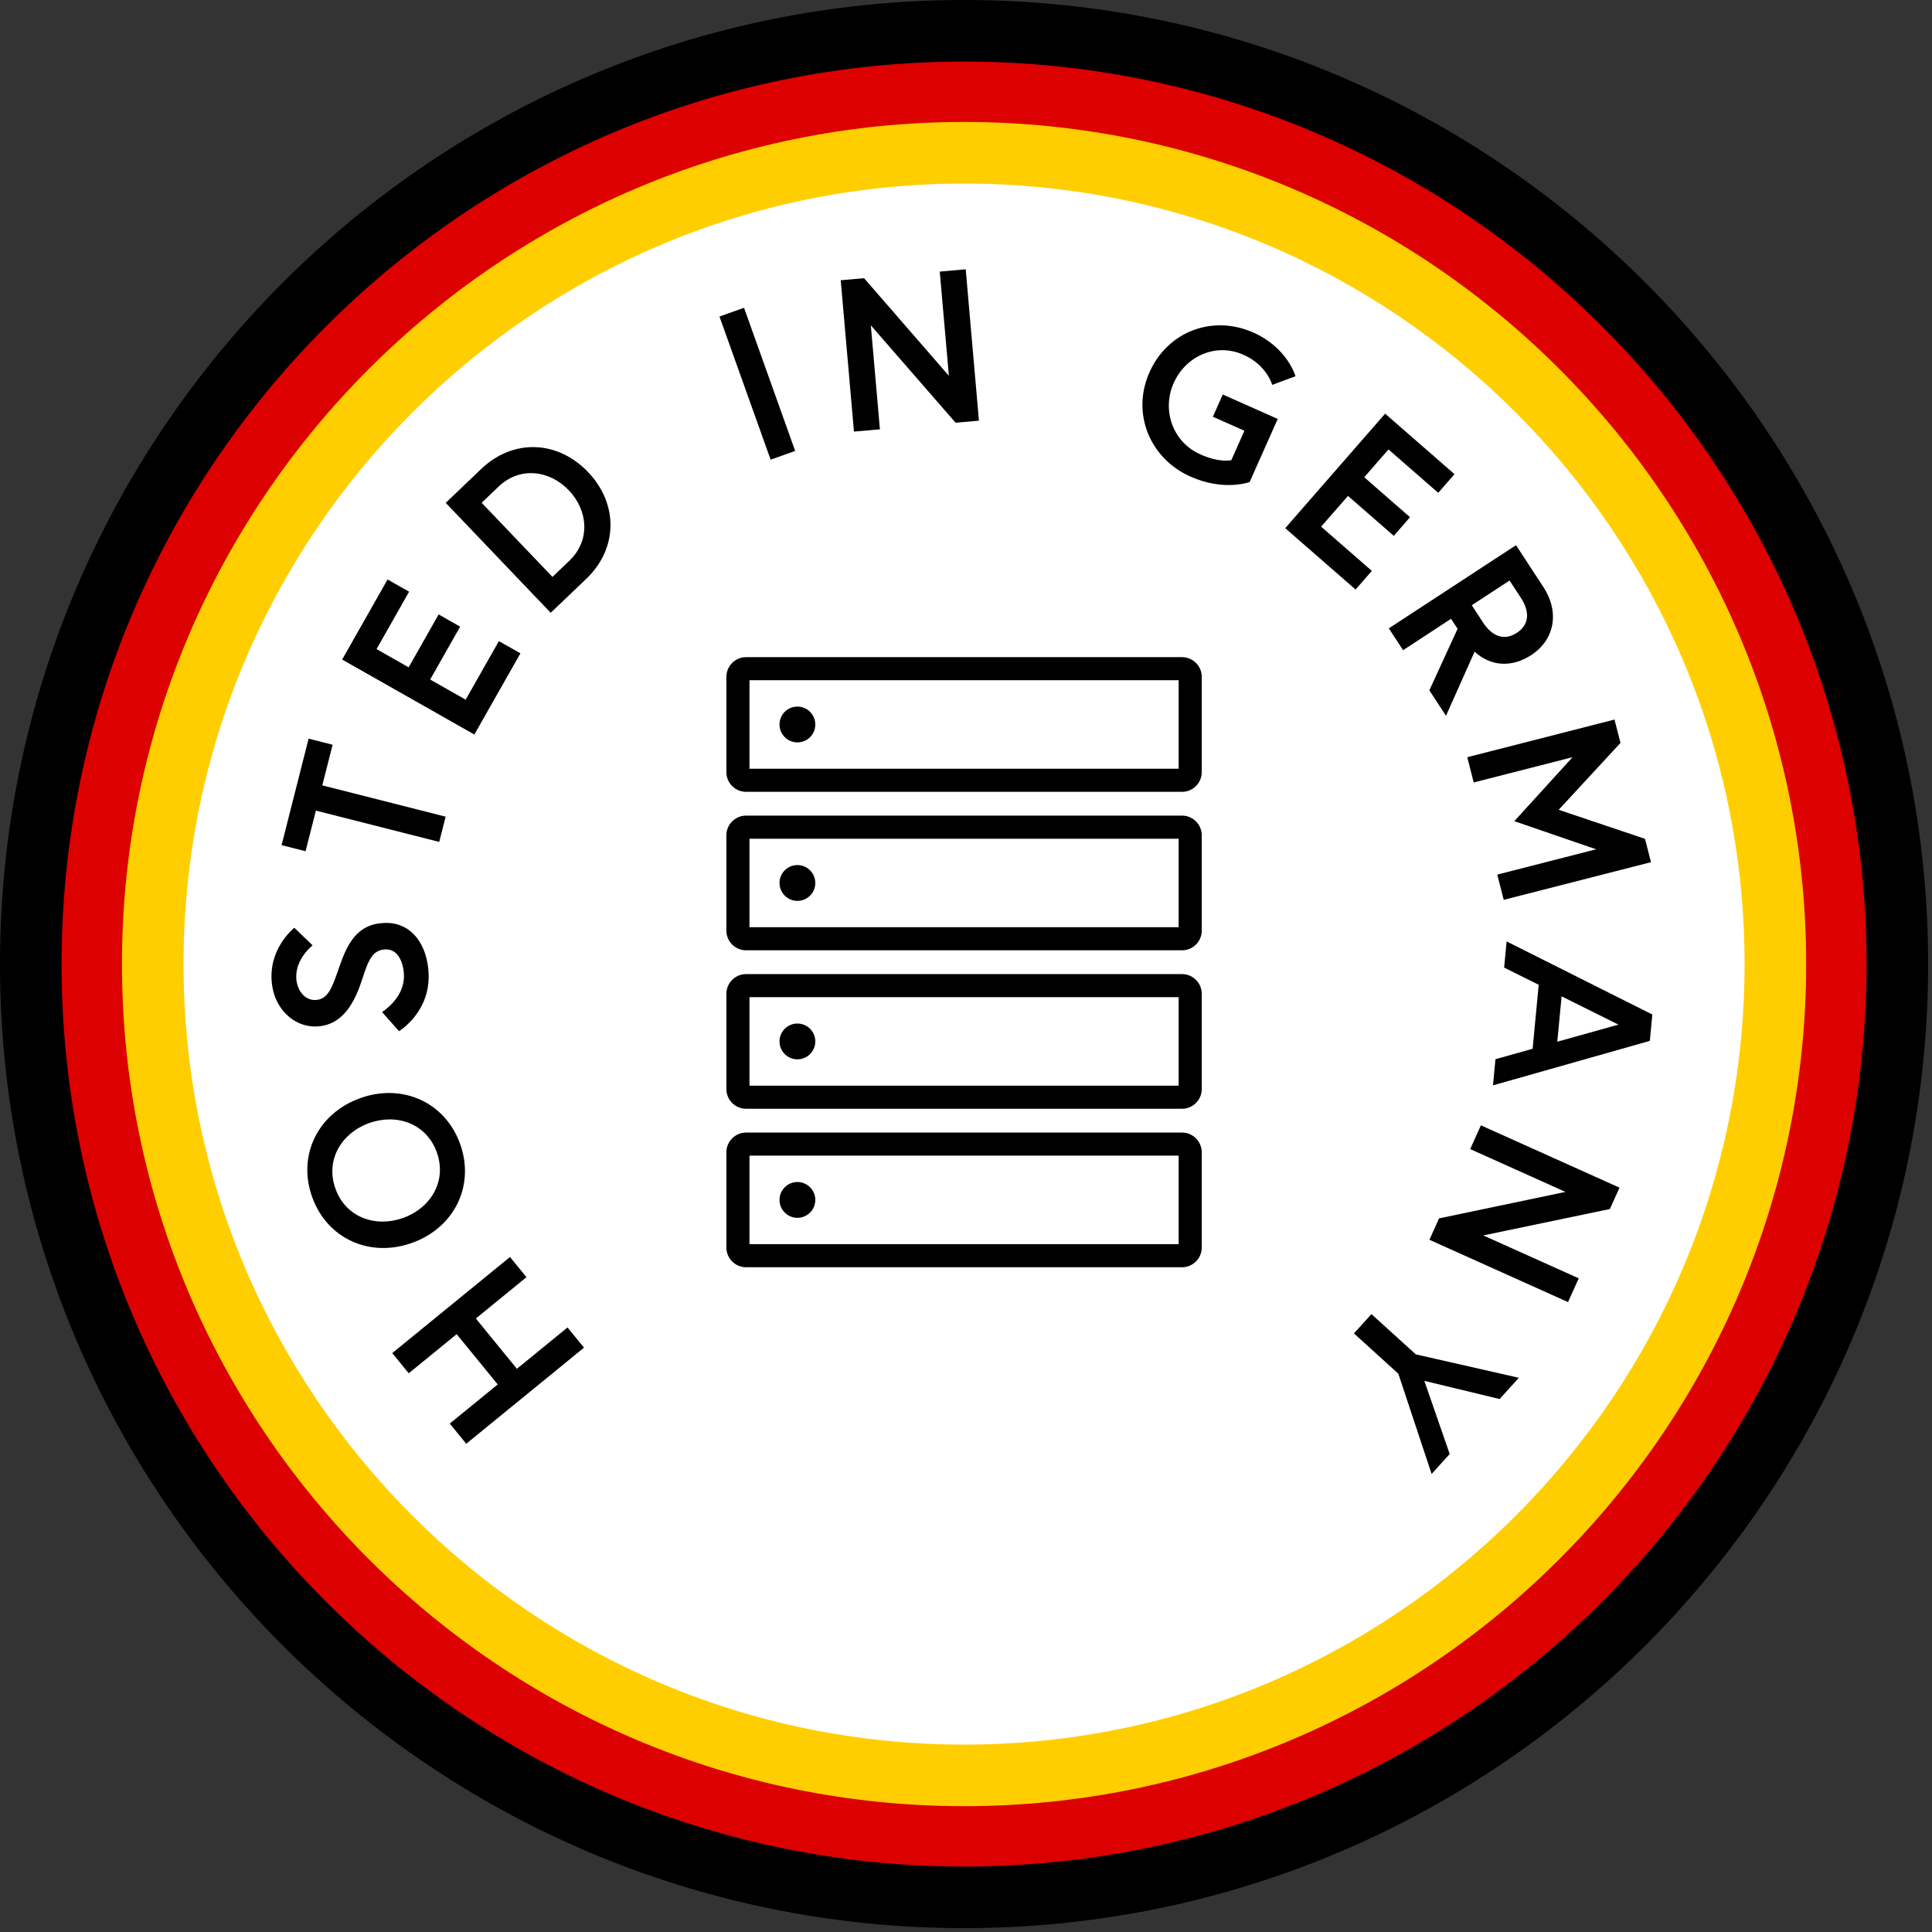
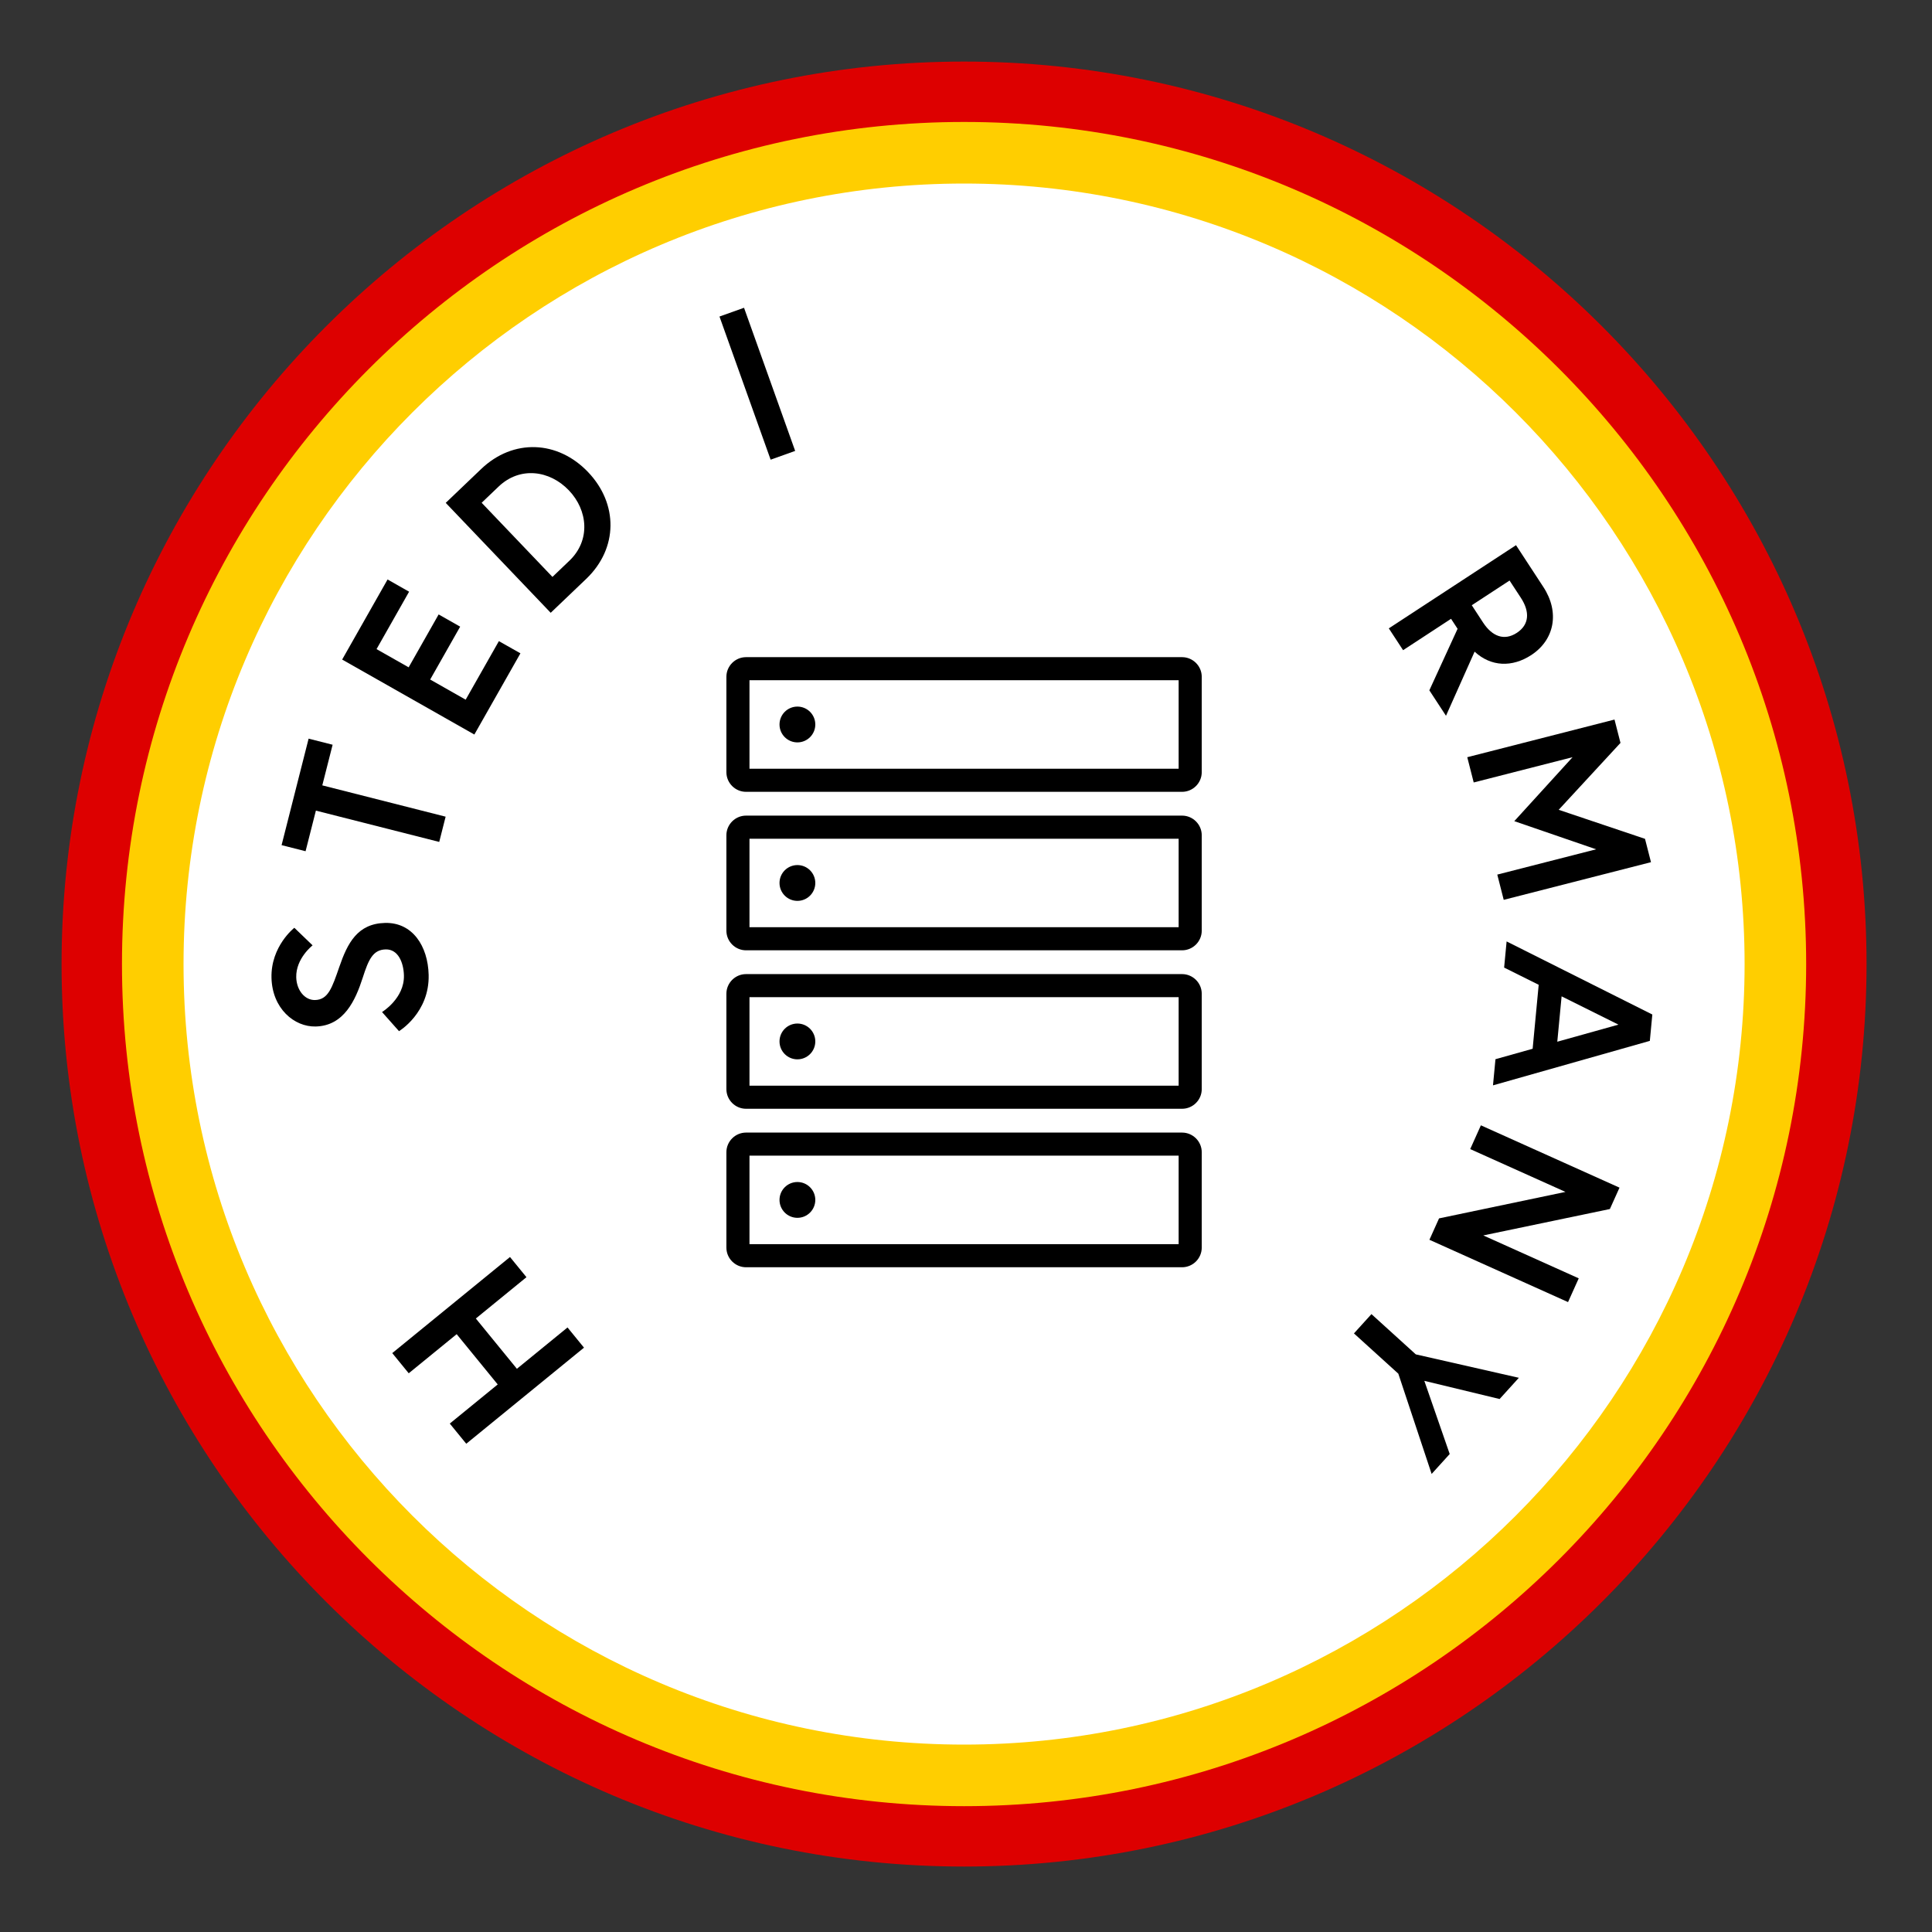
<svg xmlns="http://www.w3.org/2000/svg" width="99px" height="99px" viewBox="0 0 99 99" version="1.1">
  <rect x="0" y="0" width="99" height="99" fill="#333333" stroke="none" />
  <title>Group 56</title>
  <desc>Created with Sketch.</desc>
  <g id="Website" stroke="none" stroke-width="1" fill="none" fill-rule="evenodd">
    <g id="Home-Link" transform="translate(-384, -787)">
      <g id="Group-11" transform="translate(0, 771)">
        <g id="Group-56" transform="translate(384, 16)">
          <g id="Group-55">
-             <path d="M49.401,98.802 C22.161,98.802 0,76.641 0,49.401 C0,22.161 22.161,0 49.401,0 C76.641,0 98.802,22.161 98.802,49.401 C98.802,76.641 76.641,98.802 49.401,98.802" id="Fill-1" fill="#000000" />
            <path d="M49.401,3.155 C23.901,3.155 3.155,23.901 3.155,49.401 C3.155,74.9 23.901,95.646 49.401,95.646 C74.9,95.646 95.646,74.9 95.646,49.401 C95.646,23.901 74.9,3.155 49.401,3.155" id="Fill-3" fill="#DD0000" />
            <path d="M49.401,92.552 C25.607,92.552 6.25,73.195 6.25,49.401 C6.25,25.607 25.607,6.249 49.401,6.249 C73.195,6.249 92.552,25.607 92.552,49.401 C92.552,73.195 73.195,92.552 49.401,92.552" id="Fill-5" fill="#FFCE00" />
            <path d="M49.401,9.405 C27.347,9.405 9.405,27.347 9.405,49.401 C9.405,71.454 27.347,89.397 49.401,89.397 C71.454,89.397 89.397,71.454 89.397,49.401 C89.397,27.347 71.454,9.405 49.401,9.405" id="Fill-7" fill="#FFFFFF" />
            <polygon id="Fill-9" fill="#000000" points="20.944 70.37 20.1 69.336 26.133 64.412 26.977 65.446 24.383 67.563 26.487 70.14 29.081 68.022 29.925 69.057 23.892 73.981 23.048 72.947 25.504 70.942 23.401 68.366" />
-             <path d="M18.911,57.551 C17.499,58.06 16.659,59.439 17.191,60.915 C17.723,62.39 19.249,62.917 20.662,62.407 C22.075,61.898 22.914,60.519 22.382,59.043 C21.85,57.567 20.324,57.041 18.911,57.551 M18.451,56.274 C20.617,55.493 22.806,56.478 23.576,58.613 C24.345,60.748 23.289,62.903 21.123,63.684 C18.956,64.465 16.768,63.48 15.998,61.345 C15.228,59.21 16.285,57.055 18.451,56.274" id="Fill-11" fill="#000000" />
            <path d="M18.586,50.103 C18.214,51.259 17.624,52.565 16.178,52.6 C15.076,52.628 13.951,51.677 13.912,50.108 C13.871,48.485 15.083,47.542 15.083,47.542 L16.018,48.442 C16.018,48.442 15.156,49.109 15.18,50.077 C15.196,50.744 15.621,51.257 16.144,51.244 C16.822,51.227 17.018,50.61 17.392,49.532 C17.807,48.331 18.316,47.328 19.729,47.293 C21.141,47.258 21.929,48.484 21.965,49.952 C22.014,51.899 20.446,52.839 20.446,52.839 L19.576,51.859 C19.576,51.859 20.727,51.163 20.698,49.984 C20.681,49.316 20.397,48.634 19.763,48.65 C19.107,48.666 18.885,49.172 18.586,50.103" id="Fill-13" fill="#000000" />
            <polygon id="Fill-15" fill="#000000" points="16.187 41.538 15.658 43.619 14.429 43.307 15.814 37.85 17.044 38.162 16.515 40.244 22.835 41.848 22.507 43.142" />
            <polygon id="Fill-17" fill="#000000" points="20.94 34.195 22.477 31.485 23.58 32.111 22.043 34.821 23.862 35.853 25.564 32.853 26.668 33.478 24.307 37.639 17.533 33.797 19.86 29.694 20.963 30.32 19.295 33.262" />
            <path d="M29.15,25.126 C28.167,24.096 26.645,23.888 25.55,24.933 L24.681,25.763 L28.309,29.562 L29.178,28.731 C30.272,27.686 30.126,26.148 29.15,25.126 M30.132,24.189 C31.684,25.814 31.679,28.096 30.038,29.664 L28.219,31.401 L22.84,25.768 L24.658,24.031 C26.299,22.464 28.58,22.563 30.132,24.189" id="Fill-19" fill="#000000" />
            <polygon id="Fill-21" fill="#000000" points="36.868 16.22 38.126 15.771 40.746 23.106 39.489 23.555" />
-             <polygon id="Fill-23" fill="#000000" points="44.277 14.255 48.623 19.257 48.155 13.917 49.485 13.8 50.163 21.556 48.967 21.661 44.623 16.67 45.089 22 43.759 22.116 43.081 14.36" />
-             <path d="M63.098,23.577 L63.766,22.072 L62.151,21.354 L62.657,20.215 L65.473,21.467 L64.035,24.699 C64.035,24.699 62.733,25.192 61.004,24.423 C58.921,23.497 57.964,21.184 58.9,19.08 C59.836,16.976 62.142,16.115 64.226,17.041 C65.974,17.818 66.384,19.279 66.384,19.279 L65.189,19.722 C65.189,19.722 64.93,18.718 63.72,18.18 C62.287,17.542 60.75,18.259 60.14,19.632 C59.53,21.004 60.077,22.648 61.511,23.285 C62.528,23.737 63.098,23.577 63.098,23.577" id="Fill-25" fill="#000000" />
-             <polygon id="Fill-27" fill="#000000" points="69.906 24.455 72.253 26.503 71.42 27.458 69.073 25.411 67.698 26.987 70.296 29.254 69.463 30.209 65.858 27.065 70.977 21.197 74.531 24.297 73.698 25.253 71.149 23.03" />
            <path d="M77.725,32.429 C78.367,32.009 78.401,31.349 77.932,30.632 L77.353,29.748 L75.417,31.014 L75.995,31.899 C76.464,32.616 77.082,32.849 77.725,32.429 L77.725,32.429 Z M77.684,27.936 L79.084,30.077 C79.931,31.371 79.659,32.785 78.468,33.565 C77.49,34.205 76.404,34.171 75.562,33.392 L74.096,36.678 L73.243,35.374 L74.69,32.221 L74.355,31.709 L71.898,33.317 L71.166,32.199 L77.684,27.936 Z" id="Fill-29" fill="#000000" />
            <polygon id="Fill-31" fill="#000000" points="83.037 38.068 79.871 41.496 84.294 42.984 84.6 44.18 77.054 46.11 76.724 44.816 81.79 43.52 77.596 42.078 80.582 38.8 75.516 40.095 75.186 38.801 82.731 36.872" />
            <path d="M80.02,51.055 L79.799,53.38 L82.933,52.504 L80.02,51.055 Z M84.669,51.986 L84.541,53.337 L76.504,55.616 L76.631,54.276 L78.536,53.741 L78.846,50.463 L77.075,49.581 L77.202,48.241 L84.669,51.986 Z" id="Fill-33" fill="#000000" />
            <polygon id="Fill-35" fill="#000000" points="82.494 61.953 76.007 63.306 80.898 65.505 80.35 66.722 73.247 63.529 73.74 62.433 80.218 61.076 75.337 58.882 75.884 57.664 82.987 60.858" />
            <polygon id="Fill-37" fill="#000000" points="69.379 68.327 70.276 67.338 72.549 69.401 77.83 70.601 76.843 71.689 72.986 70.758 74.286 74.507 73.36 75.528 71.653 70.39" />
            <path d="M60.572,58.036 L38.229,58.036 C37.675,58.036 37.222,58.489 37.222,59.043 L37.222,63.93 C37.222,64.484 37.675,64.937 38.229,64.937 L60.572,64.937 C61.126,64.937 61.58,64.484 61.58,63.93 L61.58,59.043 C61.58,58.489 61.126,58.036 60.572,58.036 L60.572,58.036 Z M38.405,63.754 L60.396,63.754 L60.396,59.219 L38.405,59.219 L38.405,63.754 Z" id="Fill-39" fill="#000000" />
            <path d="M60.572,49.915 L38.229,49.915 C37.675,49.915 37.222,50.368 37.222,50.922 L37.222,55.809 C37.222,56.363 37.675,56.816 38.229,56.816 L60.572,56.816 C61.126,56.816 61.58,56.363 61.58,55.809 L61.58,50.922 C61.58,50.368 61.126,49.915 60.572,49.915 L60.572,49.915 Z M38.405,55.633 L60.396,55.633 L60.396,51.098 L38.405,51.098 L38.405,55.633 Z" id="Fill-41" fill="#000000" />
            <path d="M60.572,41.794 L38.229,41.794 C37.675,41.794 37.222,42.248 37.222,42.801 L37.222,47.689 C37.222,48.243 37.675,48.696 38.229,48.696 L60.572,48.696 C61.126,48.696 61.58,48.243 61.58,47.689 L61.58,42.801 C61.58,42.248 61.126,41.794 60.572,41.794 L60.572,41.794 Z M38.405,47.512 L60.396,47.512 L60.396,42.978 L38.405,42.978 L38.405,47.512 Z" id="Fill-43" fill="#000000" />
            <path d="M60.572,33.674 L38.229,33.674 C37.675,33.674 37.222,34.127 37.222,34.681 L37.222,39.568 C37.222,40.122 37.675,40.575 38.229,40.575 L60.572,40.575 C61.126,40.575 61.58,40.122 61.58,39.568 L61.58,34.681 C61.58,34.127 61.126,33.674 60.572,33.674 L60.572,33.674 Z M38.405,39.392 L60.396,39.392 L60.396,34.857 L38.405,34.857 L38.405,39.392 Z" id="Fill-45" fill="#000000" />
            <path d="M41.778,61.486 C41.778,61.993 41.367,62.404 40.861,62.404 C40.354,62.404 39.944,61.993 39.944,61.486 C39.944,60.98 40.354,60.569 40.861,60.569 C41.367,60.569 41.778,60.98 41.778,61.486" id="Fill-47" fill="#000000" />
            <path d="M41.778,53.366 C41.778,53.872 41.367,54.283 40.861,54.283 C40.354,54.283 39.944,53.872 39.944,53.366 C39.944,52.859 40.354,52.448 40.861,52.448 C41.367,52.448 41.778,52.859 41.778,53.366" id="Fill-49" fill="#000000" />
            <path d="M41.778,45.245 C41.778,45.752 41.367,46.163 40.861,46.163 C40.354,46.163 39.944,45.752 39.944,45.245 C39.944,44.739 40.354,44.328 40.861,44.328 C41.367,44.328 41.778,44.739 41.778,45.245" id="Fill-51" fill="#000000" />
            <path d="M41.778,37.125 C41.778,37.631 41.367,38.042 40.861,38.042 C40.354,38.042 39.944,37.631 39.944,37.125 C39.944,36.618 40.354,36.207 40.861,36.207 C41.367,36.207 41.778,36.618 41.778,37.125" id="Fill-53" fill="#000000" />
          </g>
        </g>
      </g>
    </g>
  </g>
</svg>